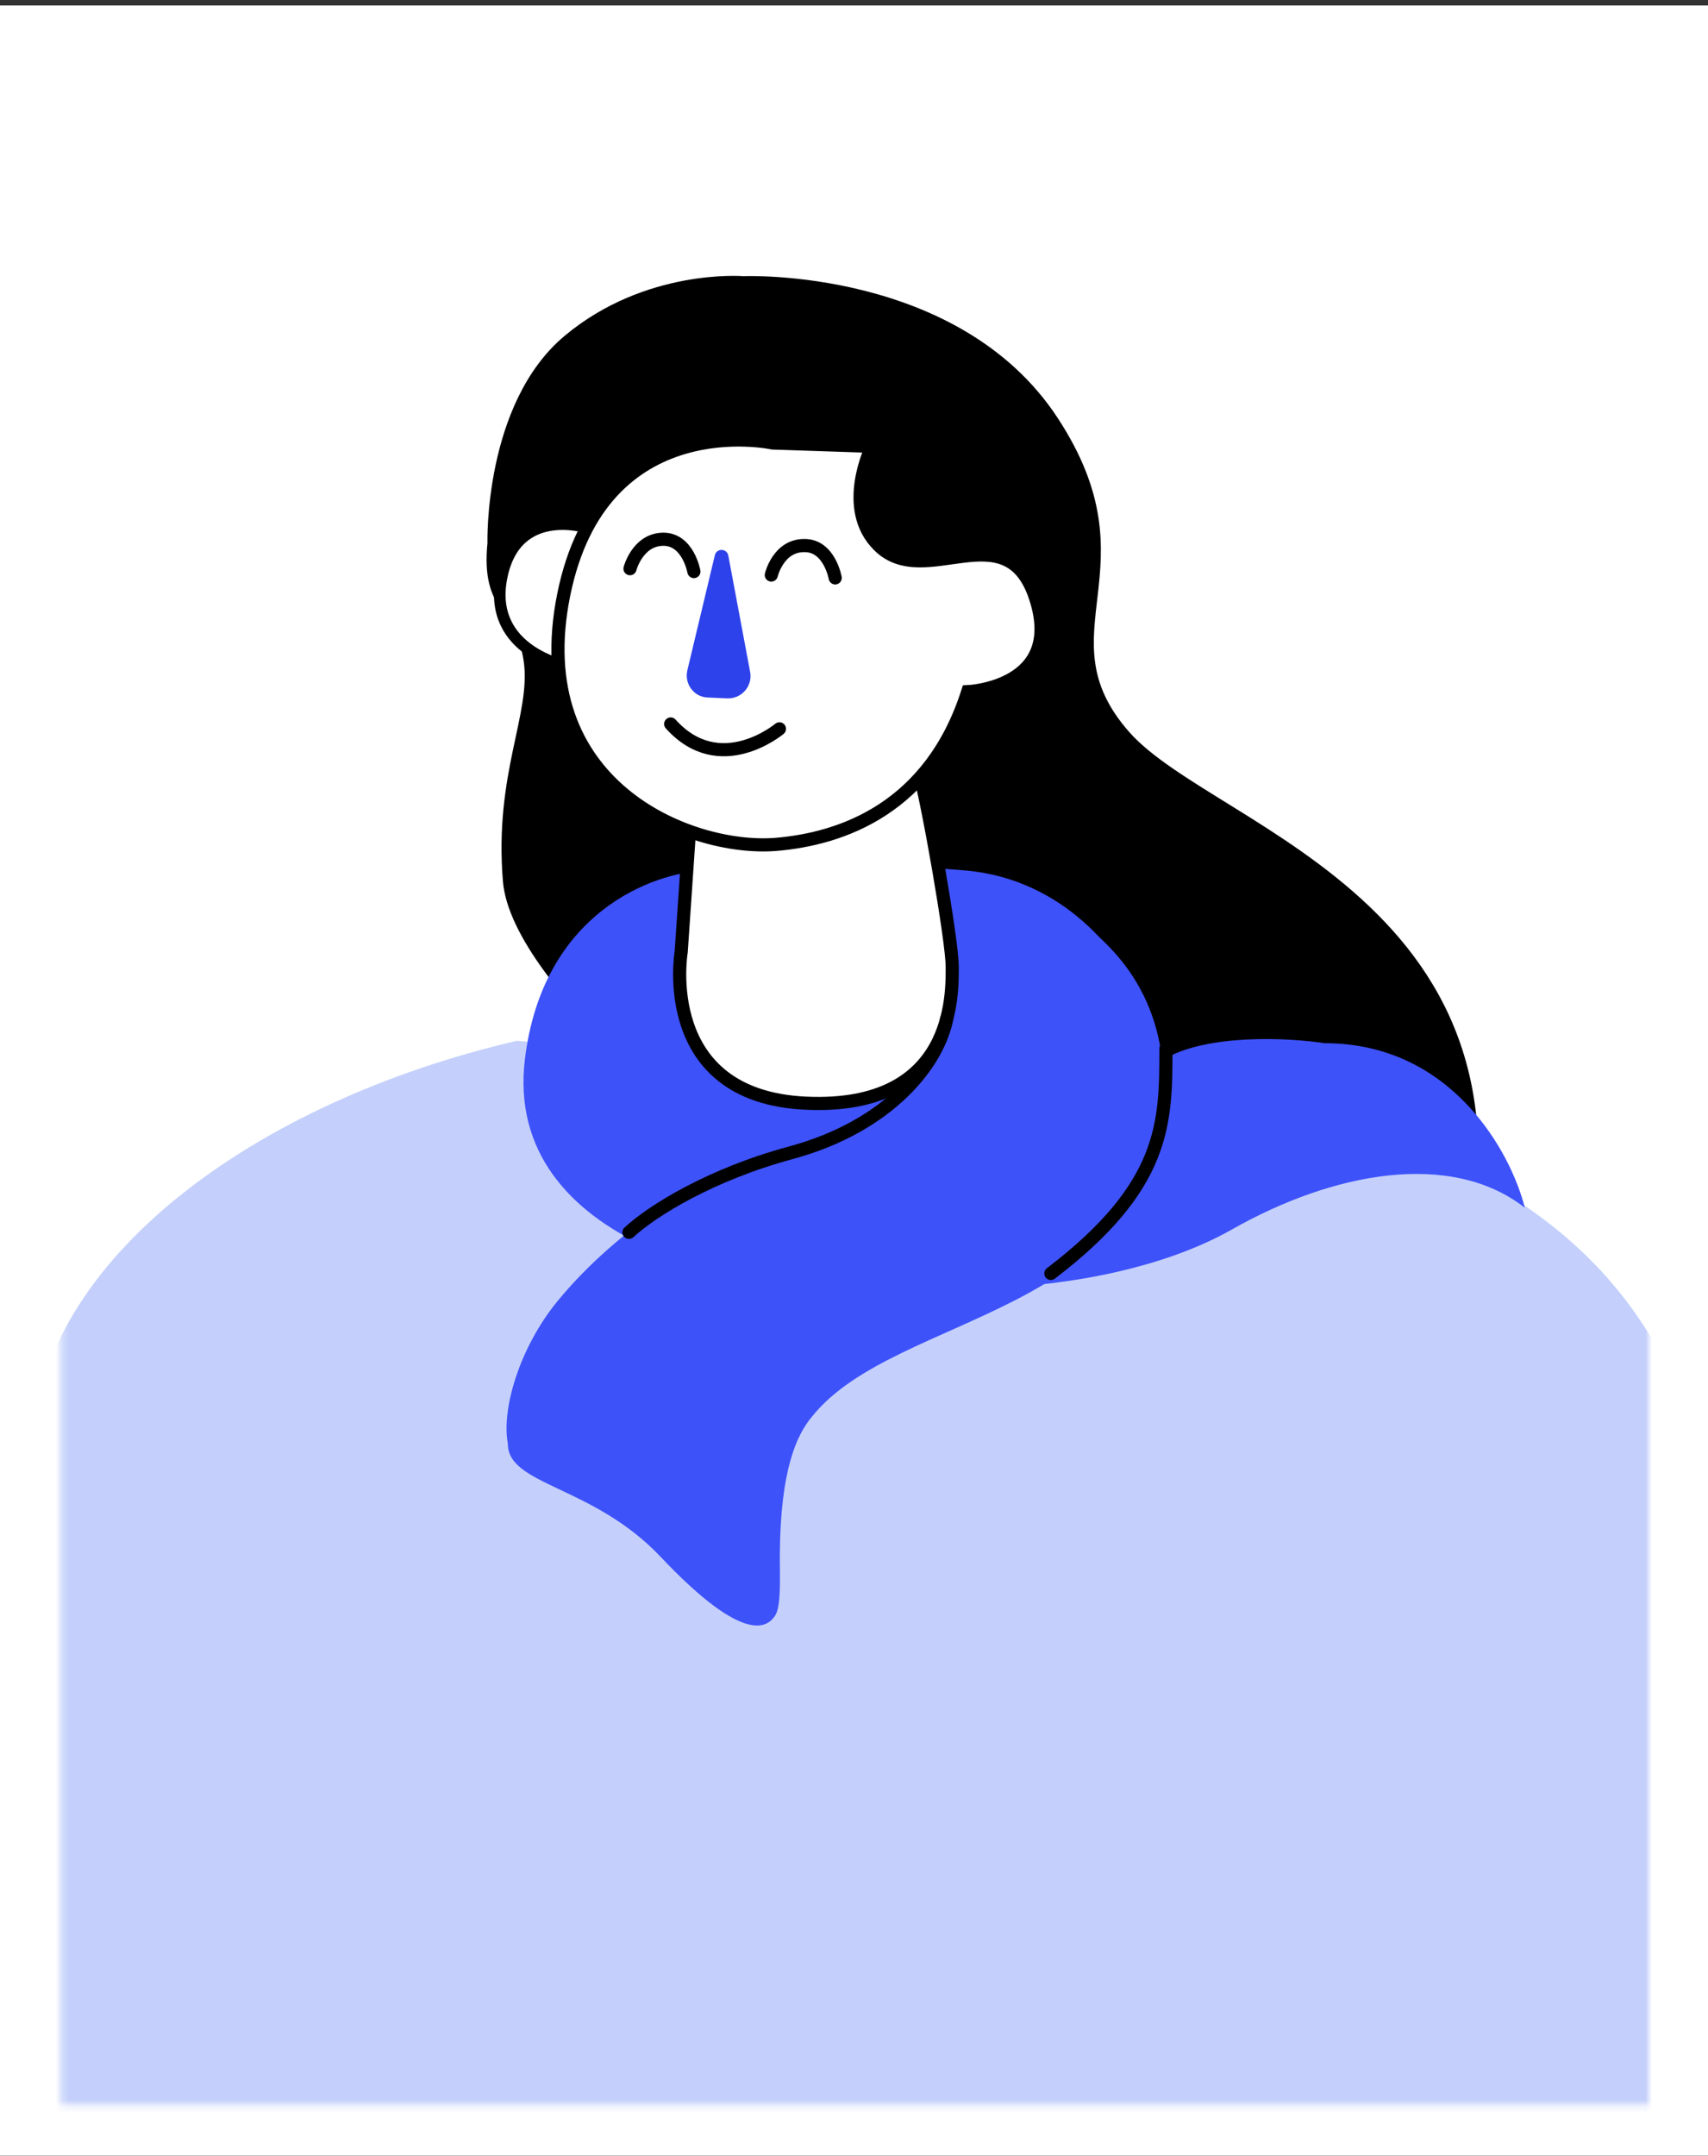
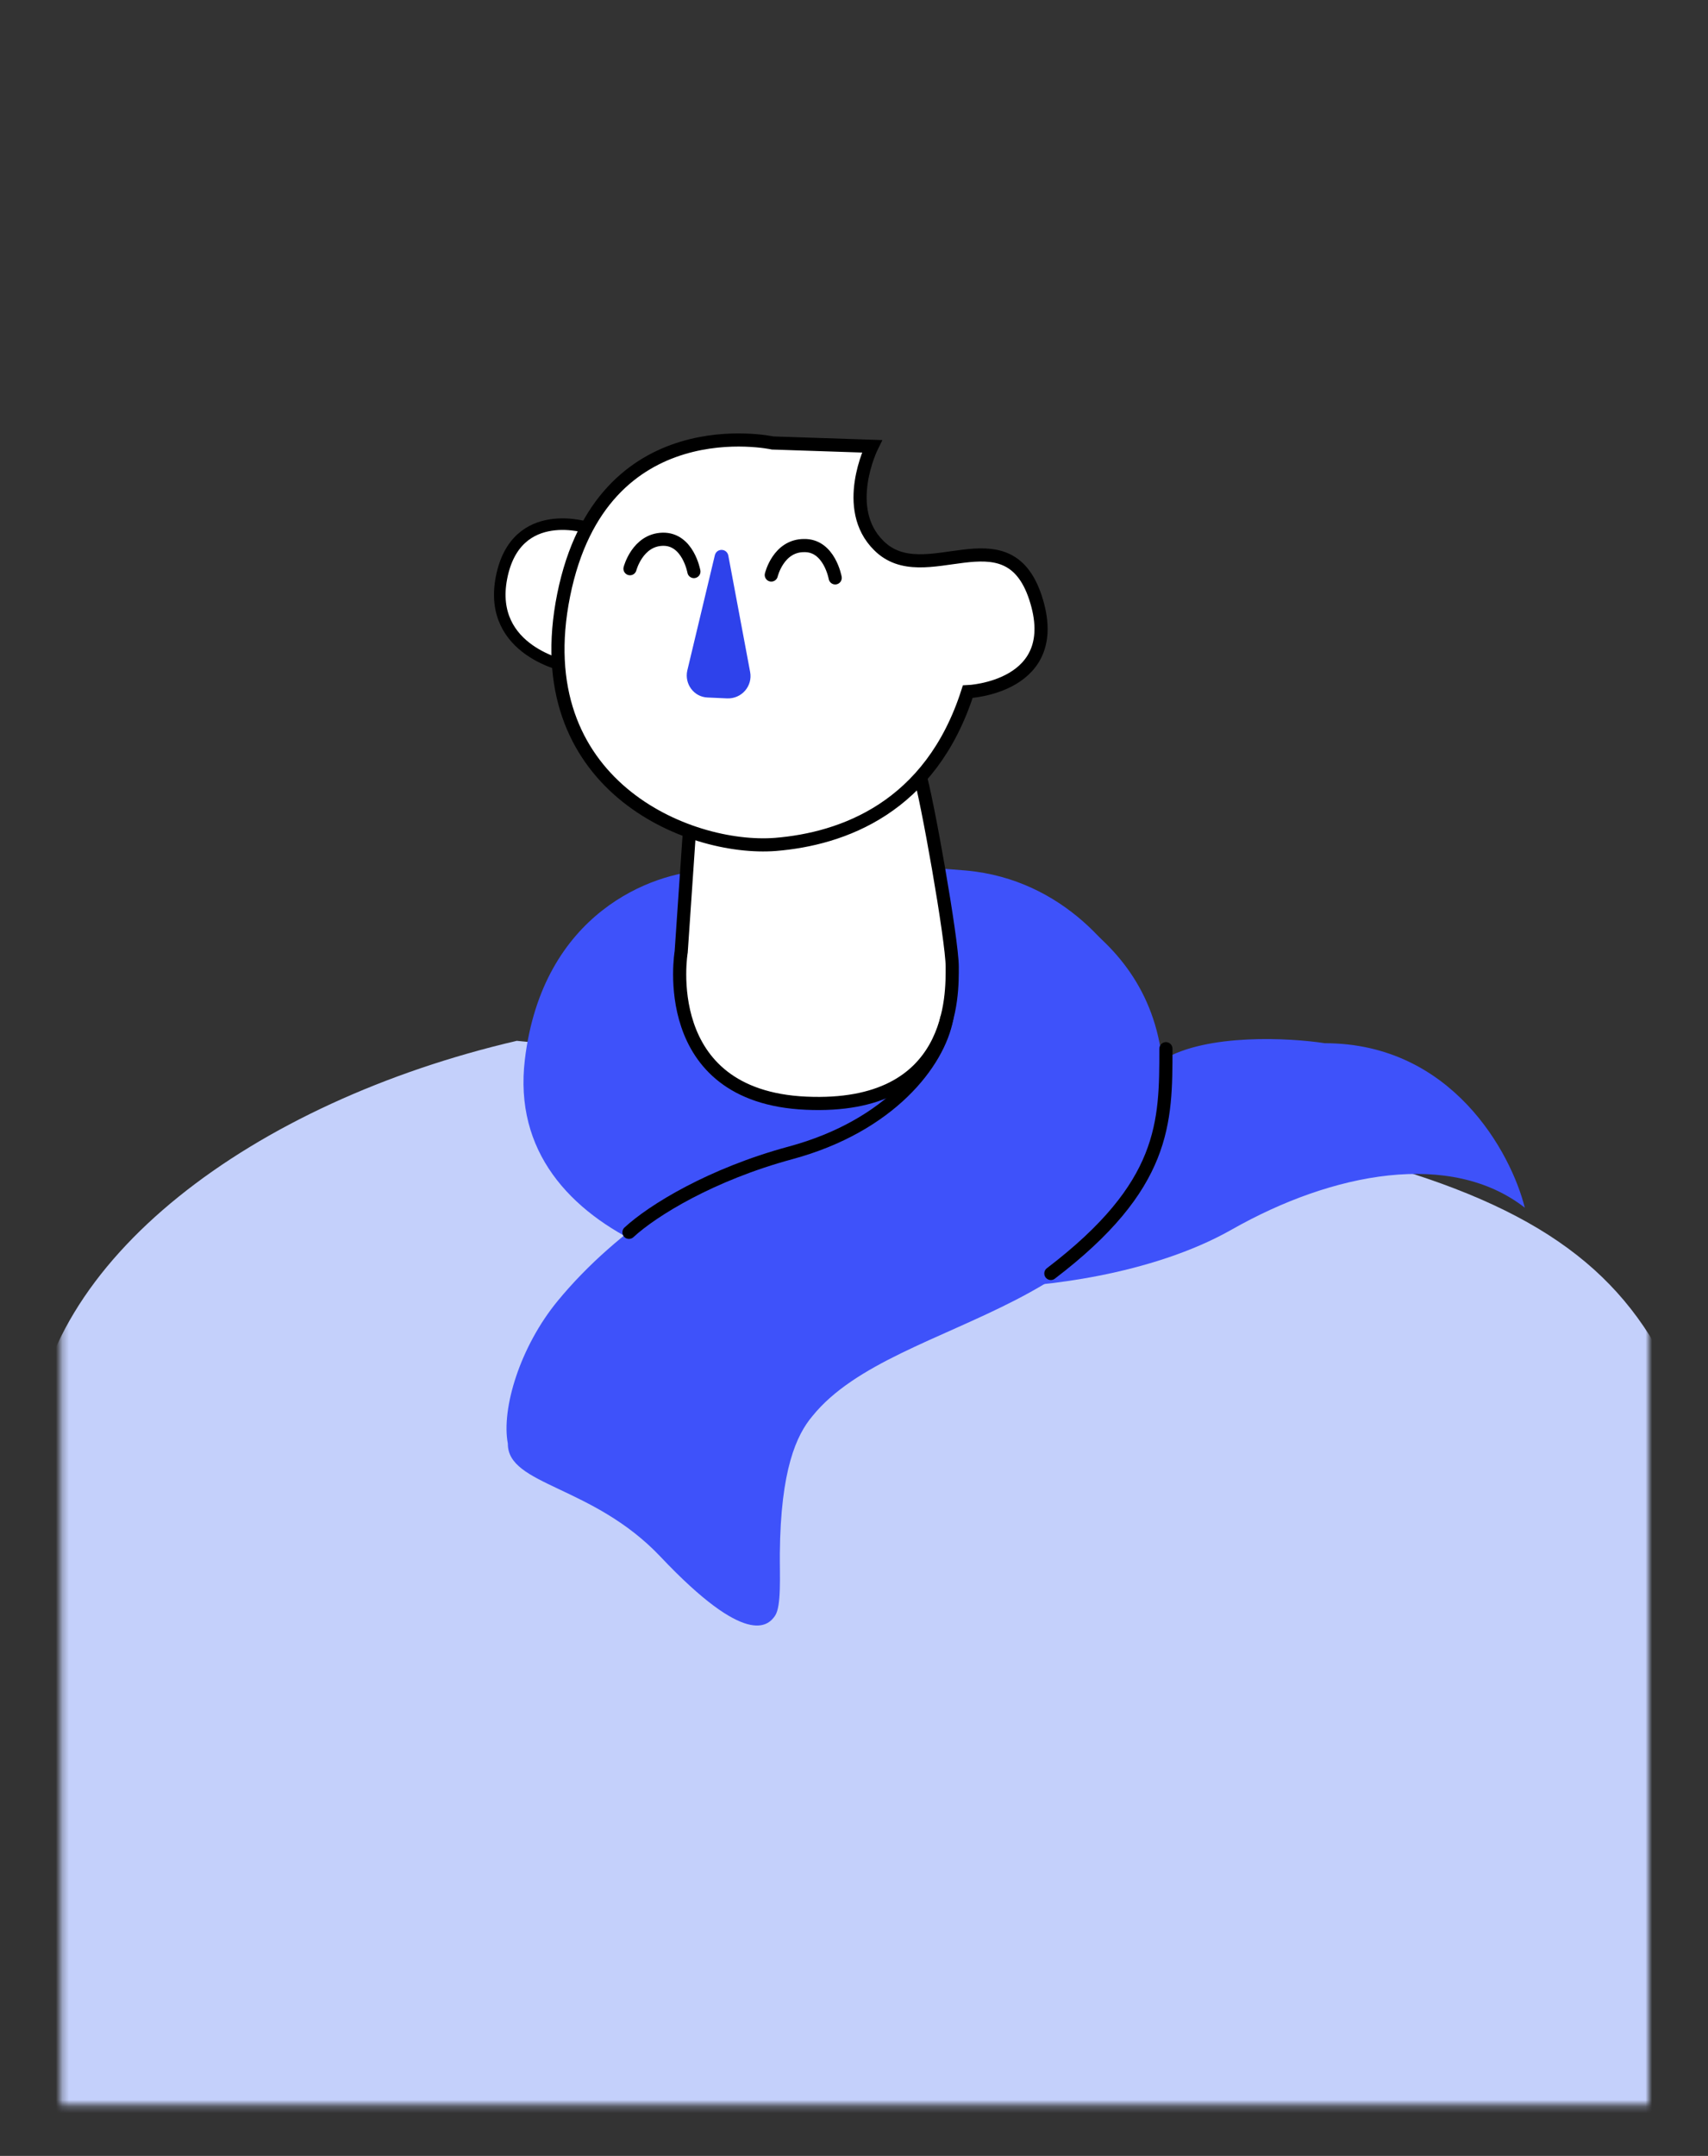
<svg xmlns="http://www.w3.org/2000/svg" width="260" height="328" viewBox="0 0 260 328" fill="none">
  <rect x="0" y="0" width="260" height="328" fill="#333333" stroke="none" />
-   <rect x="4.5" y="5.334" width="251" height="318.14" fill="white" stroke="white" stroke-width="9" />
  <mask id="mask0_547_35" style="mask-type:alpha" maskUnits="userSpaceOnUse" x="9" y="9" width="242" height="312">
    <rect x="9.271" y="9" width="241.726" height="311.258" fill="#C4C4C4" />
  </mask>
  <g mask="url(#mask0_547_35)">
-     <path d="M74.204 82.603C74.204 82.603 73.619 61.414 85.949 51.097C98.28 40.78 113.157 42.017 113.157 42.017C113.157 42.017 145.957 40.622 161.012 63.602C176.066 86.581 158.594 96.287 171.896 111.372C185.198 126.456 239.563 137.817 221.359 198.985L113.157 177.064C113.157 177.064 77.93 150.568 76.559 134.11C75.188 117.652 80.89 108.641 79.719 100.581C78.547 92.521 73.155 93.234 74.204 82.603Z" fill="black" />
-     <path d="M255.053 210.637C263.064 239.036 259.224 357.639 259.224 357.639C230.096 370.747 12.833 327.607 1.91 324.694C-6.828 322.364 4.834 241.137 4.834 220.019C6.1 191.686 38.614 167.673 78.669 158.351L191.503 167.673C202.968 170.88 240.041 176.647 255.053 210.637Z" fill="#C4D0FB" />
+     <path d="M255.053 210.637C263.064 239.036 259.224 357.639 259.224 357.639C230.096 370.747 12.833 327.607 1.91 324.694C-6.828 322.364 4.834 241.137 4.834 220.019C6.1 191.686 38.614 167.673 78.669 158.351C202.968 170.88 240.041 176.647 255.053 210.637Z" fill="#C4D0FB" />
    <path d="M79.896 161.216C82.565 138.863 99.357 132.719 107.42 132.441C114.37 131.885 132.025 131.107 147.038 132.441C162.051 133.776 170.809 145.369 173.311 151.625C174.331 155.378 175.758 164.219 173.311 169.557C168.724 184.153 153.293 193.328 134.527 195.413C113.95 197.699 76.559 189.158 79.896 161.216Z" fill="#3E52FA" />
    <path d="M177.064 167.055C178.281 142.731 156.351 134.388 146.62 132.858C152.459 150.374 147.872 157.046 142.034 162.468C136.196 167.889 103.482 175.351 84.9 197.915C79.16 204.885 76.292 214.322 77.307 219.634C77.252 226.013 90.257 225.958 100.55 236.847C113.593 250.644 116.928 247.373 117.976 245.831C118.97 244.367 118.683 239.752 118.712 236.349C118.822 223.591 121.244 218.307 123.684 215.431C136.5 199.563 175.395 200.418 177.064 167.055Z" fill="#3E52FA" />
    <path d="M89.679 80.343C89.679 80.343 78.559 76.597 76.345 87.871C74.131 99.145 86.429 101.405 86.429 101.405L89.679 80.343Z" fill="white" stroke="black" stroke-width="1.76" stroke-miterlimit="10" />
    <path d="M139.894 117.428L139.894 108.582L106.168 108.582L103.695 144.813C103.695 144.813 99.925 166.825 122.711 167.843C145.496 168.86 144.944 151.111 144.952 147.092C144.961 143.073 141.092 121.244 139.894 117.428Z" fill="white" stroke="black" stroke-width="2" stroke-miterlimit="10" />
    <path d="M117.622 67.397C117.622 67.397 91.625 61.704 85.806 90.517C79.987 119.331 104.758 129.501 118.058 128.471C128.185 127.64 141.649 122.94 147.314 105.236C147.314 105.236 162.135 104.616 157.617 90.903C153.247 77.711 140.727 89.978 133.771 82.997C128.037 77.354 132.735 67.901 132.735 67.901L117.622 67.397Z" fill="white" stroke="black" stroke-width="2" stroke-miterlimit="10" />
    <path d="M127.138 87.919C127.138 87.919 126.25 82.92 122.398 83.004C118.465 83 117.409 87.484 117.409 87.484" stroke="black" stroke-width="2" stroke-miterlimit="10" stroke-linecap="round" stroke-linejoin="round" />
    <path d="M105.628 86.957C105.628 86.957 104.74 81.958 100.888 82.042C97.037 82.127 95.9 86.522 95.9 86.522" stroke="black" stroke-width="2" stroke-miterlimit="10" stroke-linecap="round" stroke-linejoin="round" />
    <path d="M187.49 187.074C175.146 194.08 158.159 195.831 151.208 195.831L175.813 162.052C173.45 163.442 170.391 165.221 177.064 161.218C183.737 157.214 196.247 157.882 201.669 158.716C221.019 158.716 230.027 175.397 232.112 183.738C220.852 174.98 202.92 178.316 187.49 187.074Z" fill="#3E52FA" />
    <path d="M177.481 159.549C177.481 170.808 177.481 180.4 159.965 193.745" stroke="black" stroke-width="2" stroke-linecap="round" stroke-linejoin="round" />
-     <path d="M118.65 110.885C118.65 110.885 109.597 118.499 102.094 110.146" stroke="black" stroke-width="2" stroke-miterlimit="10" stroke-linecap="round" stroke-linejoin="round" />
    <path d="M110.871 84.541L114.186 102.219C114.603 104.375 112.89 106.351 110.671 106.252L107.684 106.118C105.636 106.027 104.184 104.081 104.616 102.048L108.823 84.45C109.129 83.352 110.665 83.421 110.871 84.541Z" fill="#2E42EB" />
    <path d="M95.743 187.489C99.357 184.153 108.254 178.664 120.348 175.396C135.516 171.296 142.867 161.633 144.118 154.961" stroke="black" stroke-width="2" stroke-linecap="round" stroke-linejoin="round" />
  </g>
</svg>